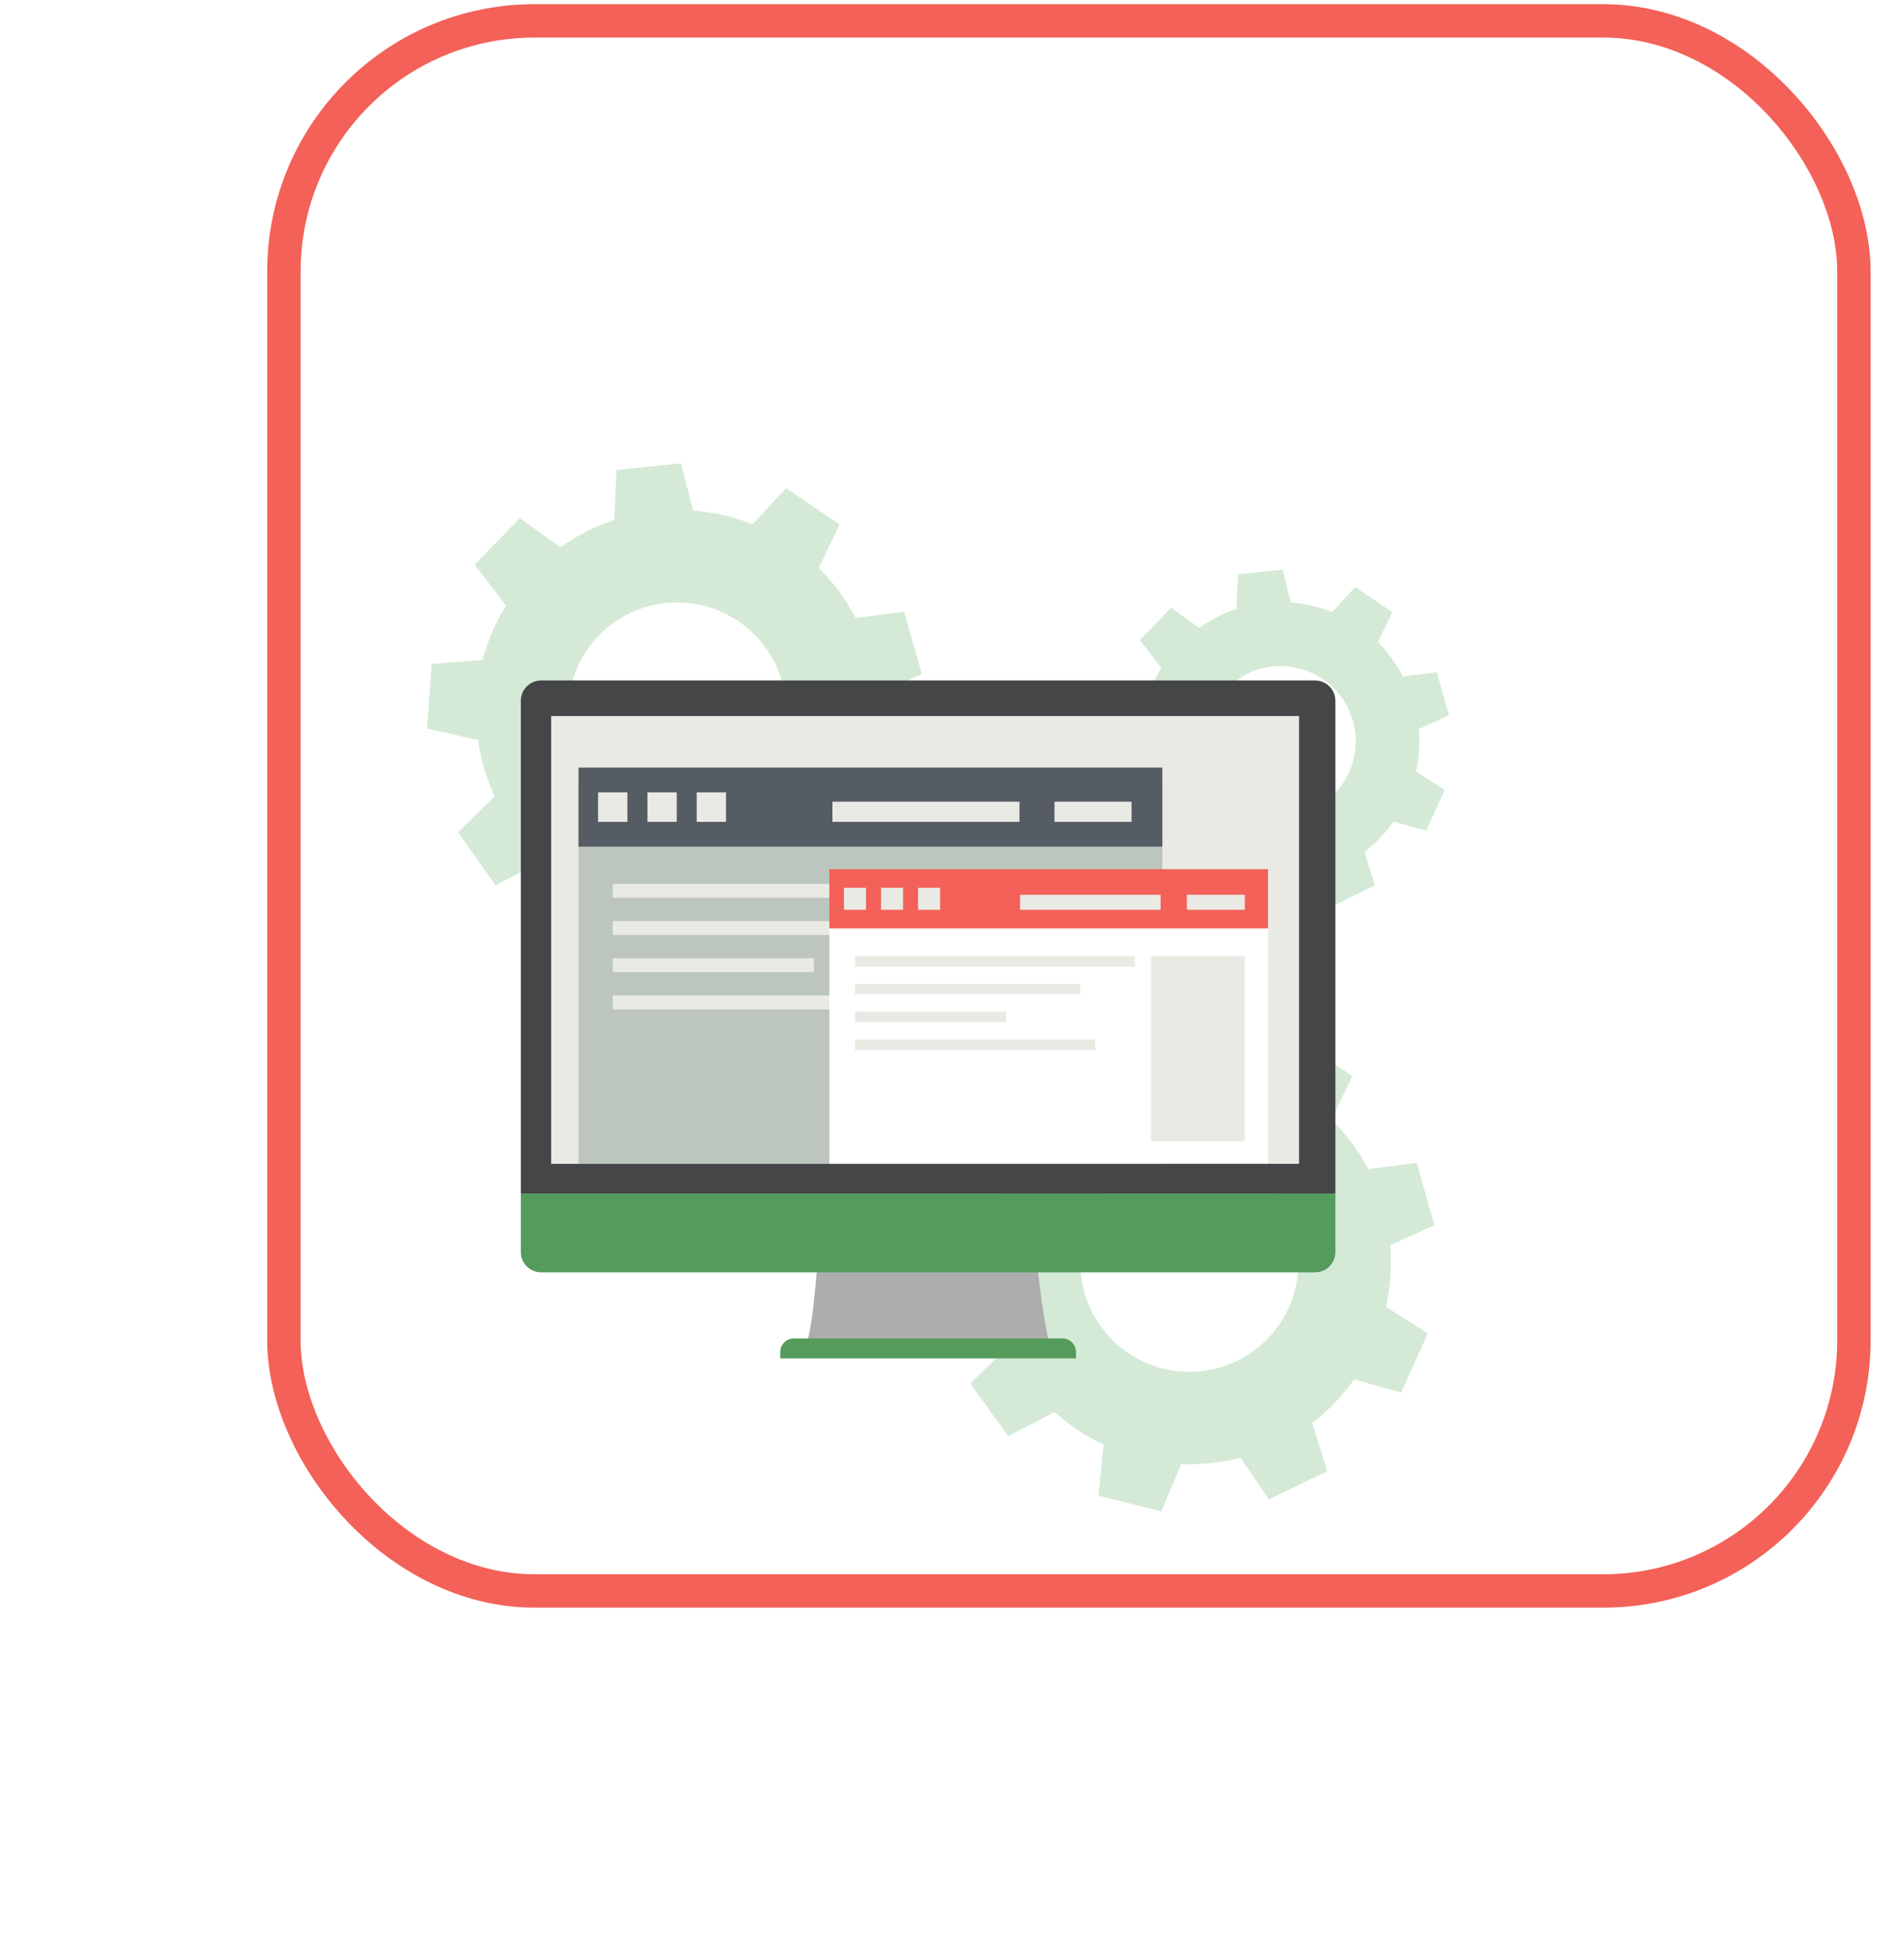
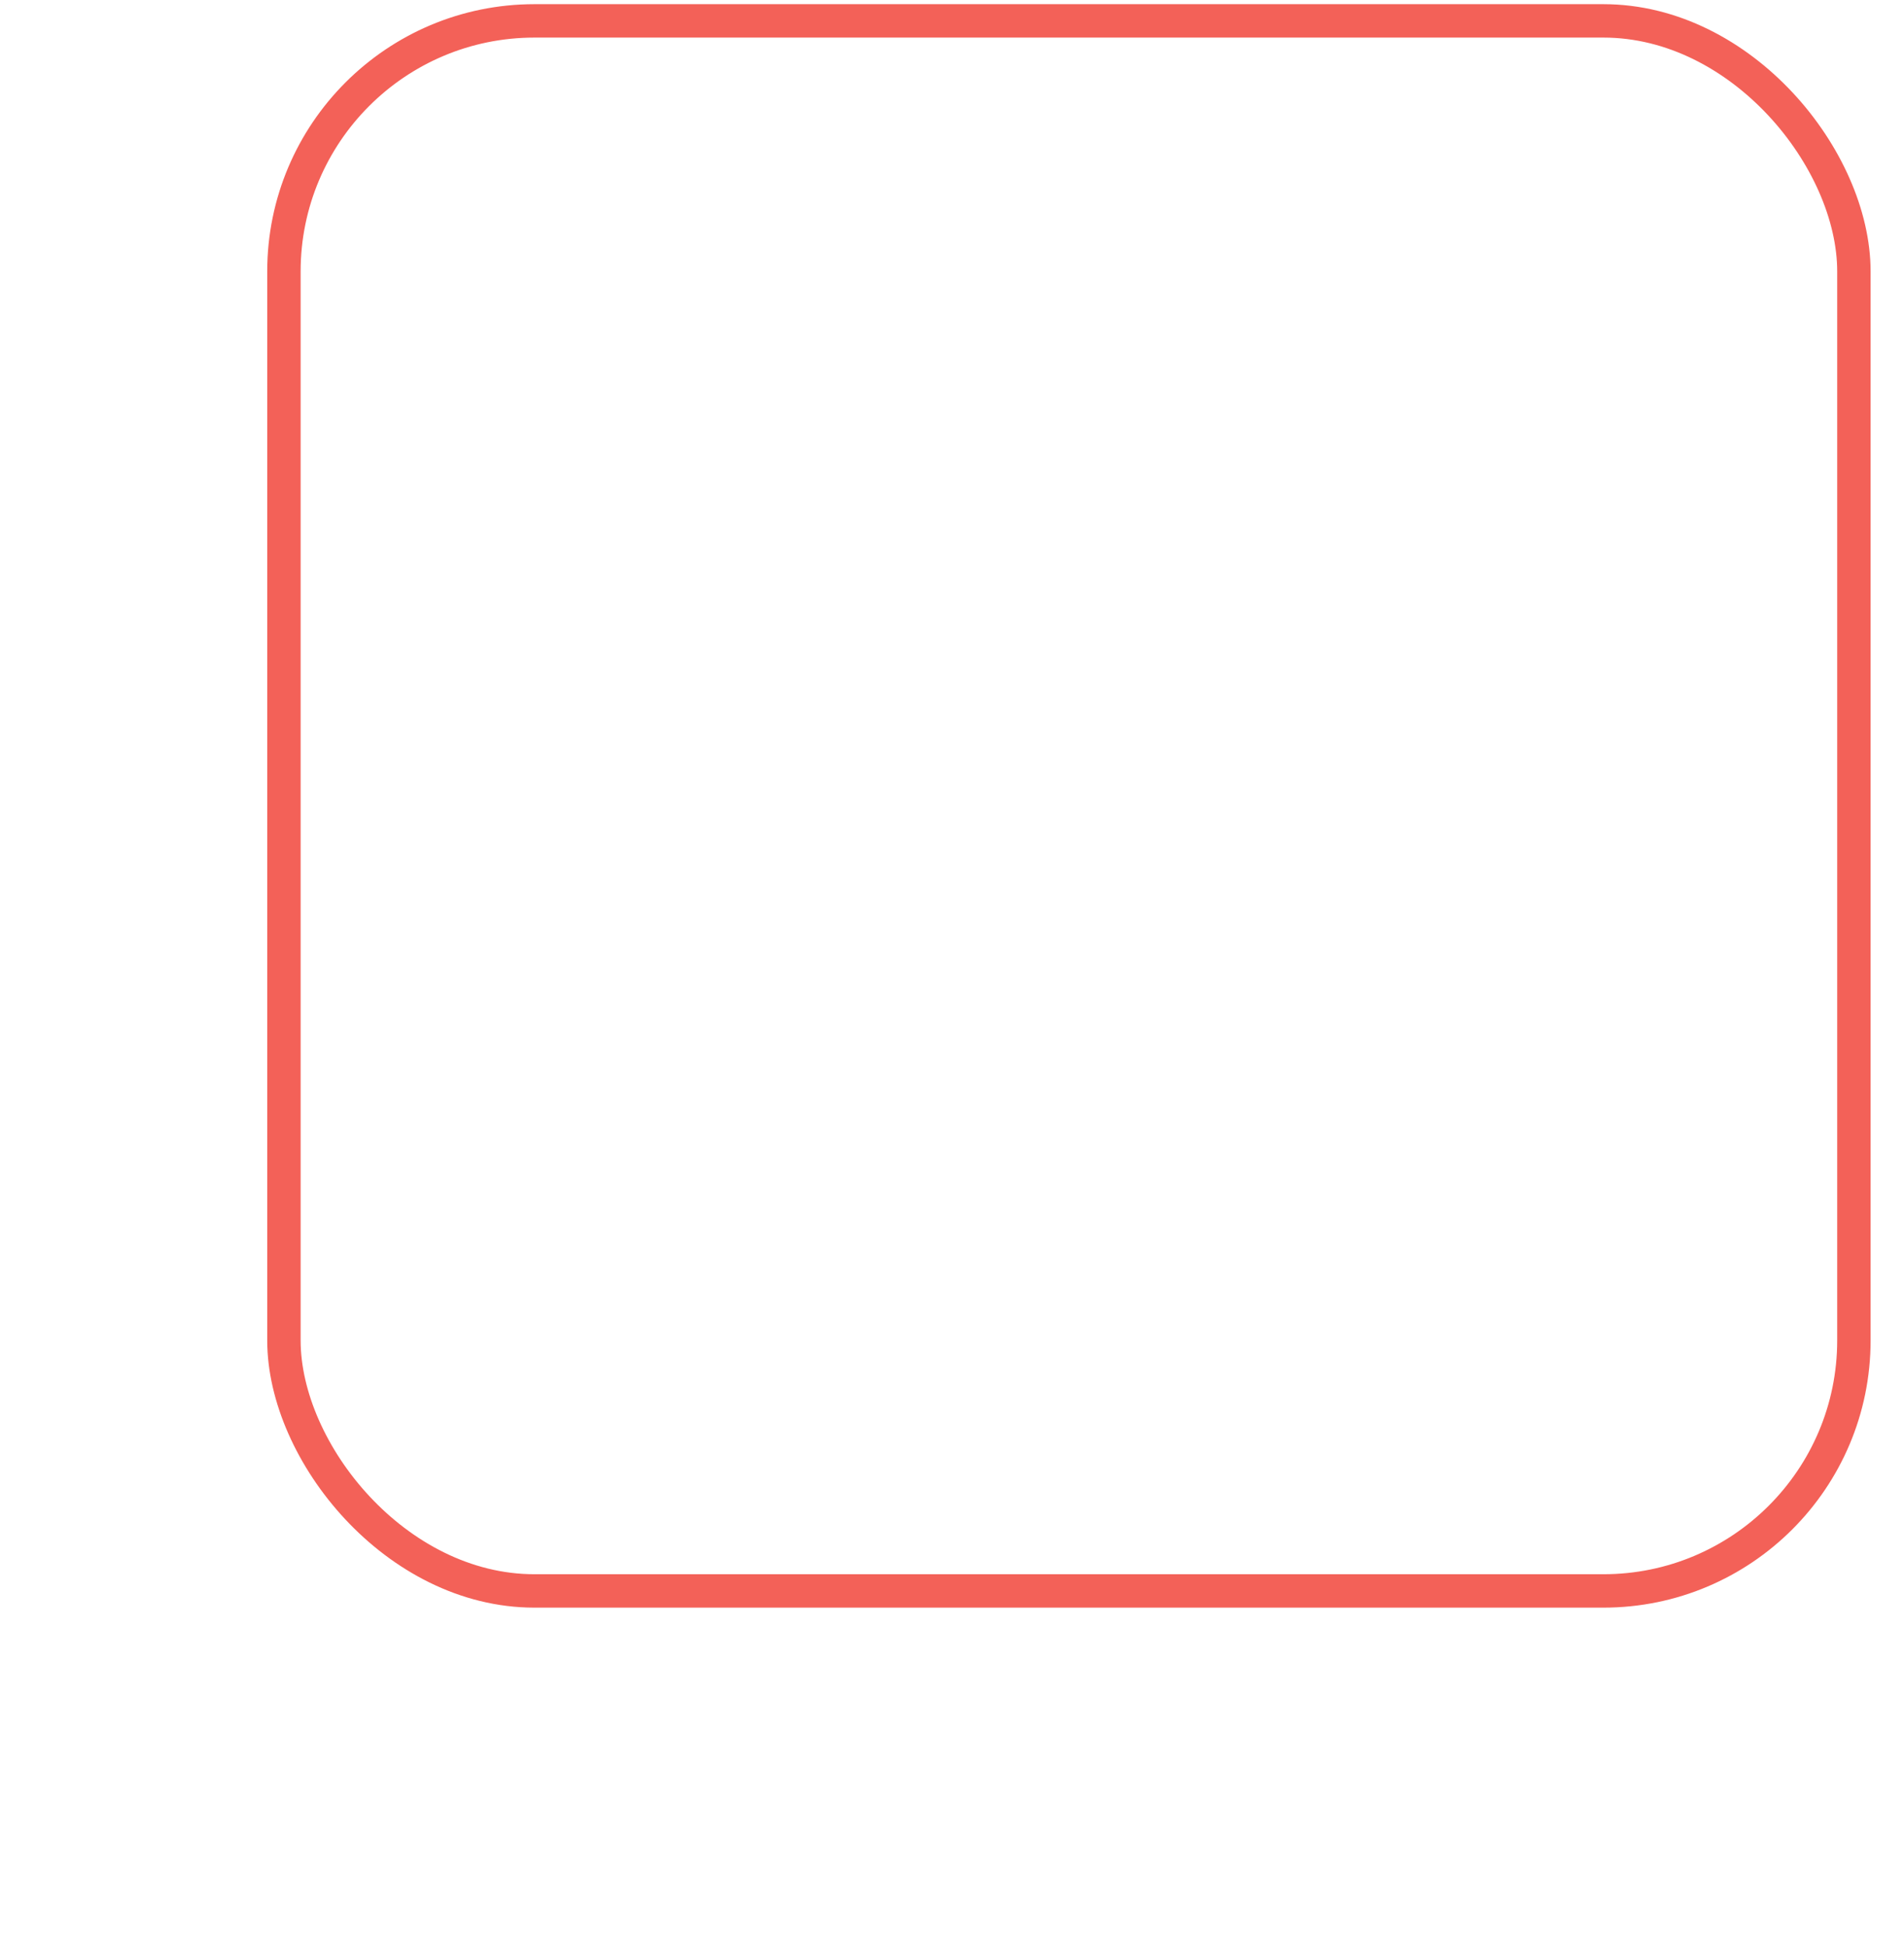
<svg xmlns="http://www.w3.org/2000/svg" width="228" height="233" viewBox="0 0 228 233" fill="none">
  <g filter="url(#filter0_d_36_6337)">
    <g clip-path="url(#clip0_36_6337)">
      <path d="M46 34.5C46 23.454 54.954 14.5 66 14.5H190C201.046 14.5 210 23.454 210 34.5V158.5C210 169.546 201.046 178.5 190 178.5H66C54.954 178.5 46 169.546 46 158.5V34.5Z" fill="white" />
      <path d="M124.381 58.71L122.271 51.24L116.461 52C115.311 49.783 113.823 47.759 112.051 46L114.541 40.8L108.121 36.44L104.121 40.78C101.844 39.875 99.444 39.322 97.001 39.14L95.551 33.48L87.831 34.27L87.551 40.27C85.251 41.023 83.079 42.122 81.111 43.53L76.251 40.04L70.841 45.61L74.581 50.52C73.332 52.54 72.388 54.734 71.781 57.03L65.691 57.5L65.131 65.24L71.241 66.62C71.585 68.947 72.258 71.213 73.241 73.35L68.841 77.65L73.341 84L78.911 81.13C80.662 82.698 82.633 84.001 84.761 85L84.161 91.1L91.691 93L94.061 87.31C96.452 87.412 98.845 87.156 101.161 86.55L104.551 91.55L111.551 88.17L109.761 82.41C111.682 80.929 113.368 79.166 114.761 77.18L120.421 78.76L123.601 71.68L118.601 68.49C119.137 66.076 119.299 63.593 119.081 61.13L124.381 58.71ZM98.651 75.76C96.166 76.466 93.527 76.418 91.069 75.624C88.61 74.829 86.443 73.324 84.84 71.297C83.238 69.271 82.272 66.815 82.066 64.239C81.86 61.664 82.422 59.086 83.681 56.83C84.941 54.574 86.841 52.743 89.141 51.567C91.442 50.391 94.039 49.924 96.605 50.225C99.171 50.526 101.59 51.581 103.556 53.257C105.522 54.933 106.947 57.154 107.651 59.64C108.594 62.971 108.175 66.54 106.488 69.563C104.8 72.586 101.981 74.815 98.651 75.76Z" fill="#A0D1A6" fill-opacity="0.45" />
      <path d="M185.77 124.72L183.65 117.25L177.85 117.99C176.695 115.795 175.207 113.791 173.44 112.05L175.93 106.85L169.51 102.49L165.51 106.83C163.226 105.909 160.815 105.342 158.36 105.15L156.91 99.49L149.19 100.28L148.9 106.28C146.604 107.035 144.436 108.134 142.47 109.54L137.61 106.06L132.2 111.62L135.94 116.53C134.689 118.553 133.745 120.75 133.14 123.05L127.05 123.51L126.49 131.25L132.6 132.63C132.742 133.692 132.963 134.741 133.26 135.77C133.606 137.001 134.051 138.201 134.59 139.36L130.19 143.67L134.73 149.96L140.29 147.09C142.045 148.666 144.019 149.98 146.15 150.99L145.54 157.09L153.07 158.99L155.45 153.3C157.838 153.401 160.228 153.145 162.54 152.54L165.94 157.54L172.94 154.16L171.14 148.4C173.062 146.919 174.747 145.156 176.14 143.17L181.8 144.75L184.97 137.67L179.97 134.48C180.51 132.066 180.675 129.584 180.46 127.12L185.77 124.72ZM160 141.77C157.515 142.475 154.876 142.428 152.418 141.634C149.96 140.839 147.792 139.334 146.19 137.307C144.587 135.281 143.622 132.825 143.416 130.249C143.209 127.674 143.771 125.096 145.031 122.84C146.29 120.584 148.19 118.753 150.491 117.577C152.791 116.401 155.389 115.934 157.954 116.235C160.52 116.536 162.939 117.591 164.906 119.267C166.872 120.943 168.297 123.164 169 125.65C169.94 128.981 169.521 132.549 167.833 135.571C166.146 138.593 163.329 140.822 160 141.77Z" fill="#A0D1A6" fill-opacity="0.45" />
      <path d="M187.519 63.66L186.049 58.5L181.999 59C181.216 57.484 180.204 56.098 178.999 54.89L180.719 51.29L176.279 48.29L173.519 51.29C171.942 50.653 170.276 50.262 168.579 50.13L167.579 46.21L162.249 46.76L162.049 50.92C160.461 51.445 158.961 52.207 157.599 53.18L154.239 50.77L150.499 54.62L153.069 58C152.2 59.398 151.546 60.918 151.129 62.51L146.919 62.83L146.529 68.18L150.759 69.18C150.86 69.917 151.013 70.645 151.219 71.36C151.456 72.206 151.761 73.032 152.129 73.83L149.129 76.83L152.269 81.18L156.119 79.18C157.316 80.267 158.664 81.176 160.119 81.88L159.709 86.09L164.909 87.41L166.559 83.47C168.209 83.538 169.86 83.363 171.459 82.95L173.809 86.38L178.639 84L177.399 80C178.732 78.972 179.905 77.752 180.879 76.38L184.789 77.47L186.999 72.6L183.559 70.39C183.935 68.721 184.047 67.003 183.889 65.3L187.519 63.66ZM169.719 75.44C168.006 75.909 166.192 75.861 164.506 75.301C162.82 74.742 161.338 73.695 160.245 72.295C159.153 70.894 158.499 69.201 158.367 67.43C158.235 65.658 158.63 63.887 159.502 62.34C160.374 60.792 161.685 59.538 163.269 58.734C164.853 57.93 166.64 57.613 168.404 57.822C170.168 58.032 171.83 58.759 173.182 59.912C174.534 61.064 175.514 62.591 175.999 64.3C176.324 65.444 176.419 66.641 176.279 67.821C176.139 69.002 175.766 70.144 175.182 71.179C174.598 72.215 173.815 73.125 172.877 73.856C171.939 74.588 170.866 75.126 169.719 75.44Z" fill="#A0D1A6" fill-opacity="0.45" />
      <path d="M112.521 125.84C111.521 130.06 111.741 134.28 110.711 138.49H139.571C138.571 134.28 138.511 130.06 137.481 125.84H112.521Z" fill="#ADADAD" />
      <path d="M141.361 138.27H108.921C108.496 138.308 108.103 138.51 107.825 138.833C107.547 139.156 107.405 139.575 107.431 140V140.66H142.851V140C142.876 139.575 142.734 139.156 142.456 138.833C142.178 138.51 141.785 138.308 141.361 138.27Z" fill="#549B5C" />
      <path d="M76.369 120.92V127.92C76.368 128.239 76.43 128.554 76.55 128.849C76.671 129.144 76.85 129.412 77.074 129.638C77.299 129.863 77.567 130.043 77.861 130.165C78.155 130.287 78.471 130.35 78.789 130.35H171.479C172.124 130.35 172.742 130.094 173.197 129.638C173.653 129.182 173.909 128.564 173.909 127.92V120.92H76.369Z" fill="#549B5C" />
      <path d="M173.909 120.92V61.92C173.91 61.6 173.849 61.283 173.727 60.987C173.606 60.691 173.427 60.422 173.201 60.195C172.975 59.968 172.707 59.789 172.411 59.666C172.116 59.543 171.799 59.48 171.479 59.48H78.789C78.47 59.481 78.154 59.545 77.86 59.669C77.566 59.792 77.299 59.972 77.074 60.199C76.849 60.425 76.671 60.694 76.55 60.989C76.429 61.285 76.368 61.601 76.369 61.92V120.92H173.909Z" fill="#444647" />
-       <path d="M169.56 63.74H80V117.36H169.56V63.74Z" fill="#EAEAE5" />
      <path d="M153.189 71.39H83.279V117.36H153.189V71.39Z" fill="#BDC6BE" />
      <path d="M153.189 69.91H83.279V79.38H153.189V69.91Z" fill="#565C64" />
-       <path d="M136.08 74H113.68V76.41H136.08V74Z" fill="#EAEAE5" />
+       <path d="M136.08 74H113.68V76.41H136.08V74" fill="#EAEAE5" />
      <path d="M149.5 74H140.27V76.41H149.5V74Z" fill="#EAEAE5" />
      <path d="M89.129 72.88H85.619V76.41H89.129V72.88Z" fill="#EAEAE5" />
      <path d="M95.039 72.88H91.529V76.41H95.039V72.88Z" fill="#EAEAE5" />
      <path d="M100.94 72.88H97.43V76.41H100.94V72.88Z" fill="#EAEAE5" />
      <path d="M131.959 83.83H87.369V85.5H131.959V83.83Z" fill="#EAEAE5" />
      <path d="M123.279 88.29H87.369V89.96H123.279V88.29Z" fill="#EAEAE5" />
      <path d="M111.459 92.74H87.369V94.41H111.459V92.74Z" fill="#EAEAE5" />
      <path d="M125.679 97.2H87.369V98.87H125.679V97.2Z" fill="#EAEAE5" />
      <path d="M149.499 83.83H134.539V113.53H149.499V83.83Z" fill="#EAEAE5" />
      <path d="M165.841 83.18H113.311V117.35H165.841V83.18Z" fill="white" />
      <path d="M165.841 82.08H113.311V89.16H165.841V82.08Z" fill="#F36158" />
      <path d="M152.98 85.14H136.15V86.94H152.98V85.14Z" fill="#EAEAE5" />
      <path d="M163.061 85.14H156.131V86.94H163.061V85.14Z" fill="#EAEAE5" />
      <path d="M117.701 84.3H115.061V86.94H117.701V84.3Z" fill="#EAEAE5" />
      <path d="M122.14 84.3H119.5V86.94H122.14V84.3Z" fill="#EAEAE5" />
      <path d="M126.579 84.3H123.939V86.94H126.579V84.3Z" fill="#EAEAE5" />
      <path d="M149.881 92.49H116.381V93.74H149.881V92.49Z" fill="#EAEAE5" />
      <path d="M143.361 95.81H116.381V97.06H143.361V95.81Z" fill="#EAEAE5" />
      <path d="M134.481 99.14H116.381V100.39H134.481V99.14Z" fill="#EAEAE5" />
      <path d="M145.171 102.47H116.381V103.72H145.171V102.47Z" fill="#EAEAE5" />
      <path d="M163.07 92.49H151.83V114.68H163.07V92.49Z" fill="#EAEAE5" />
    </g>
  </g>
  <rect x="34" y="2.5" width="188" height="188" rx="30" stroke="#F36158" stroke-width="4" />
  <defs>
    <filter id="filter0_d_36_6337" x="0" y="4.5" width="228" height="228" filterUnits="userSpaceOnUse" color-interpolation-filters="sRGB">
      <feFlood flood-opacity="0" result="BackgroundImageFix" />
      <feColorMatrix in="SourceAlpha" type="matrix" values="0 0 0 0 0 0 0 0 0 0 0 0 0 0 0 0 0 0 127 0" result="hardAlpha" />
      <feOffset dx="-14" dy="22" />
      <feGaussianBlur stdDeviation="16" />
      <feComposite in2="hardAlpha" operator="out" />
      <feColorMatrix type="matrix" values="0 0 0 0 0.795 0 0 0 0 0.87 0 0 0 0 0.908 0 0 0 1 0" />
      <feBlend mode="normal" in2="BackgroundImageFix" result="effect1_dropShadow_36_6337" />
      <feBlend mode="normal" in="SourceGraphic" in2="effect1_dropShadow_36_6337" result="shape" />
    </filter>
    <clipPath id="clip0_36_6337">
-       <path d="M46 34.5C46 23.454 54.954 14.5 66 14.5H190C201.046 14.5 210 23.454 210 34.5V158.5C210 169.546 201.046 178.5 190 178.5H66C54.954 178.5 46 169.546 46 158.5V34.5Z" fill="white" />
-     </clipPath>
+       </clipPath>
  </defs>
</svg>